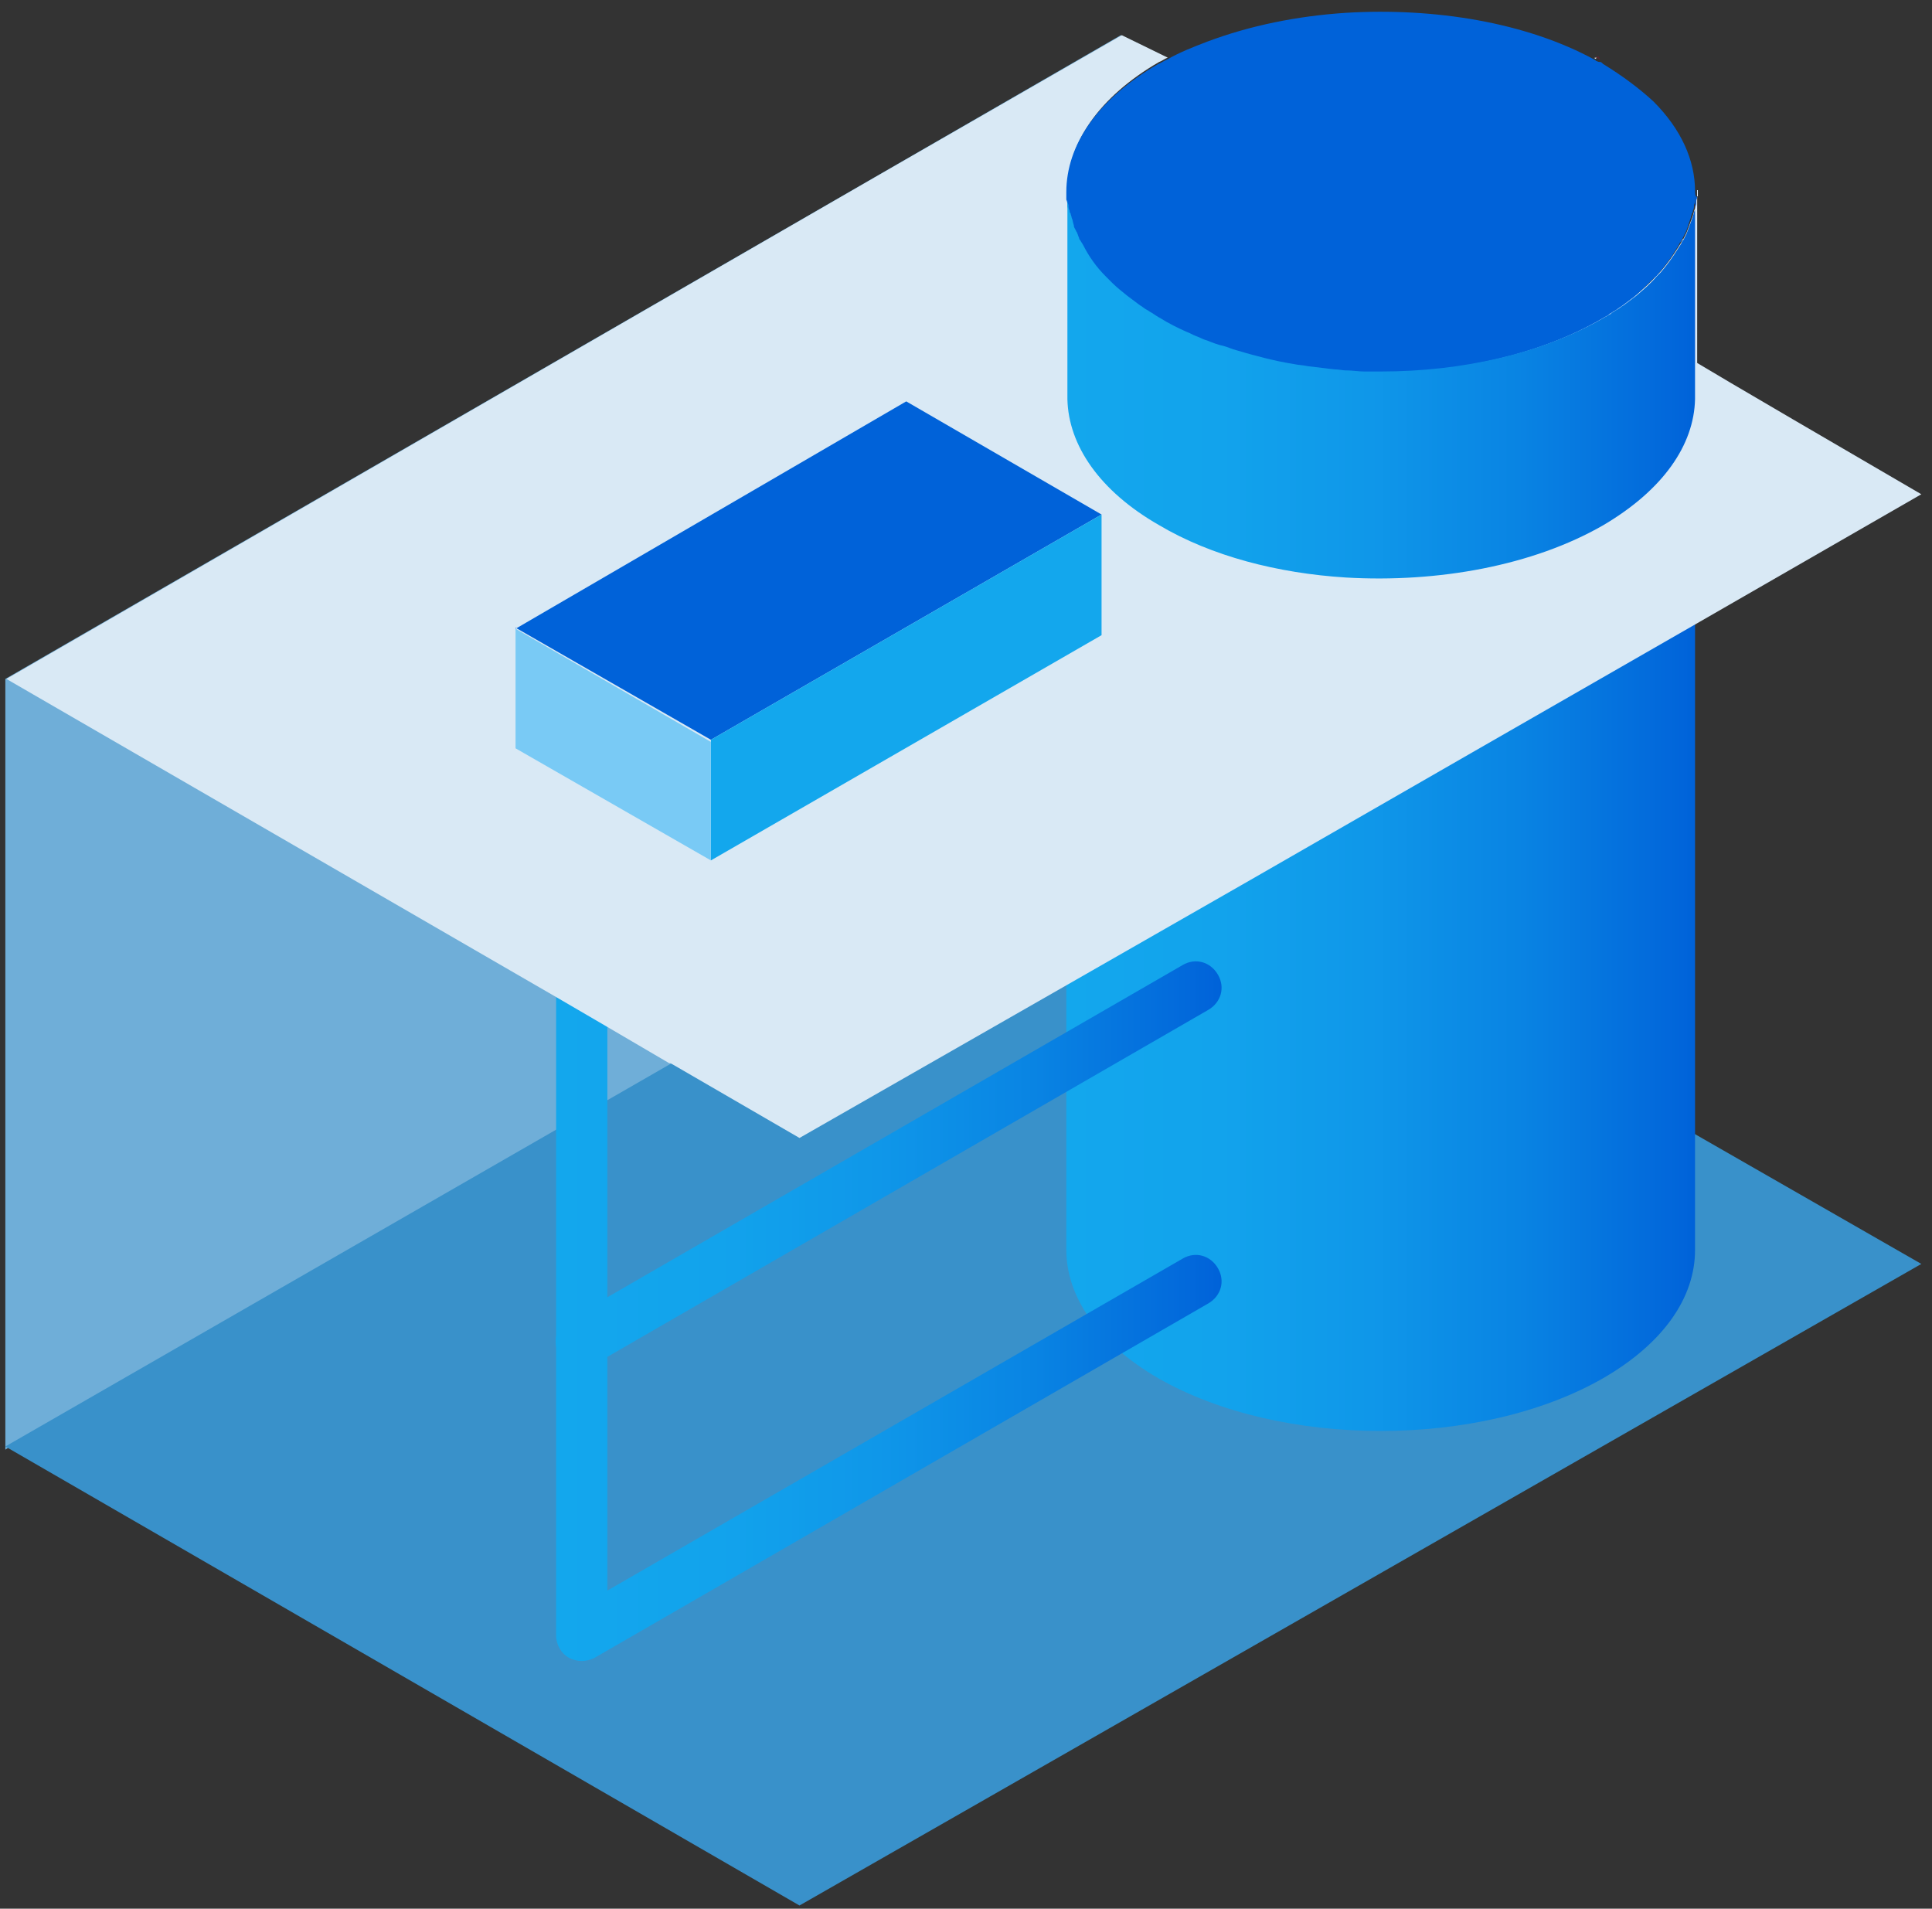
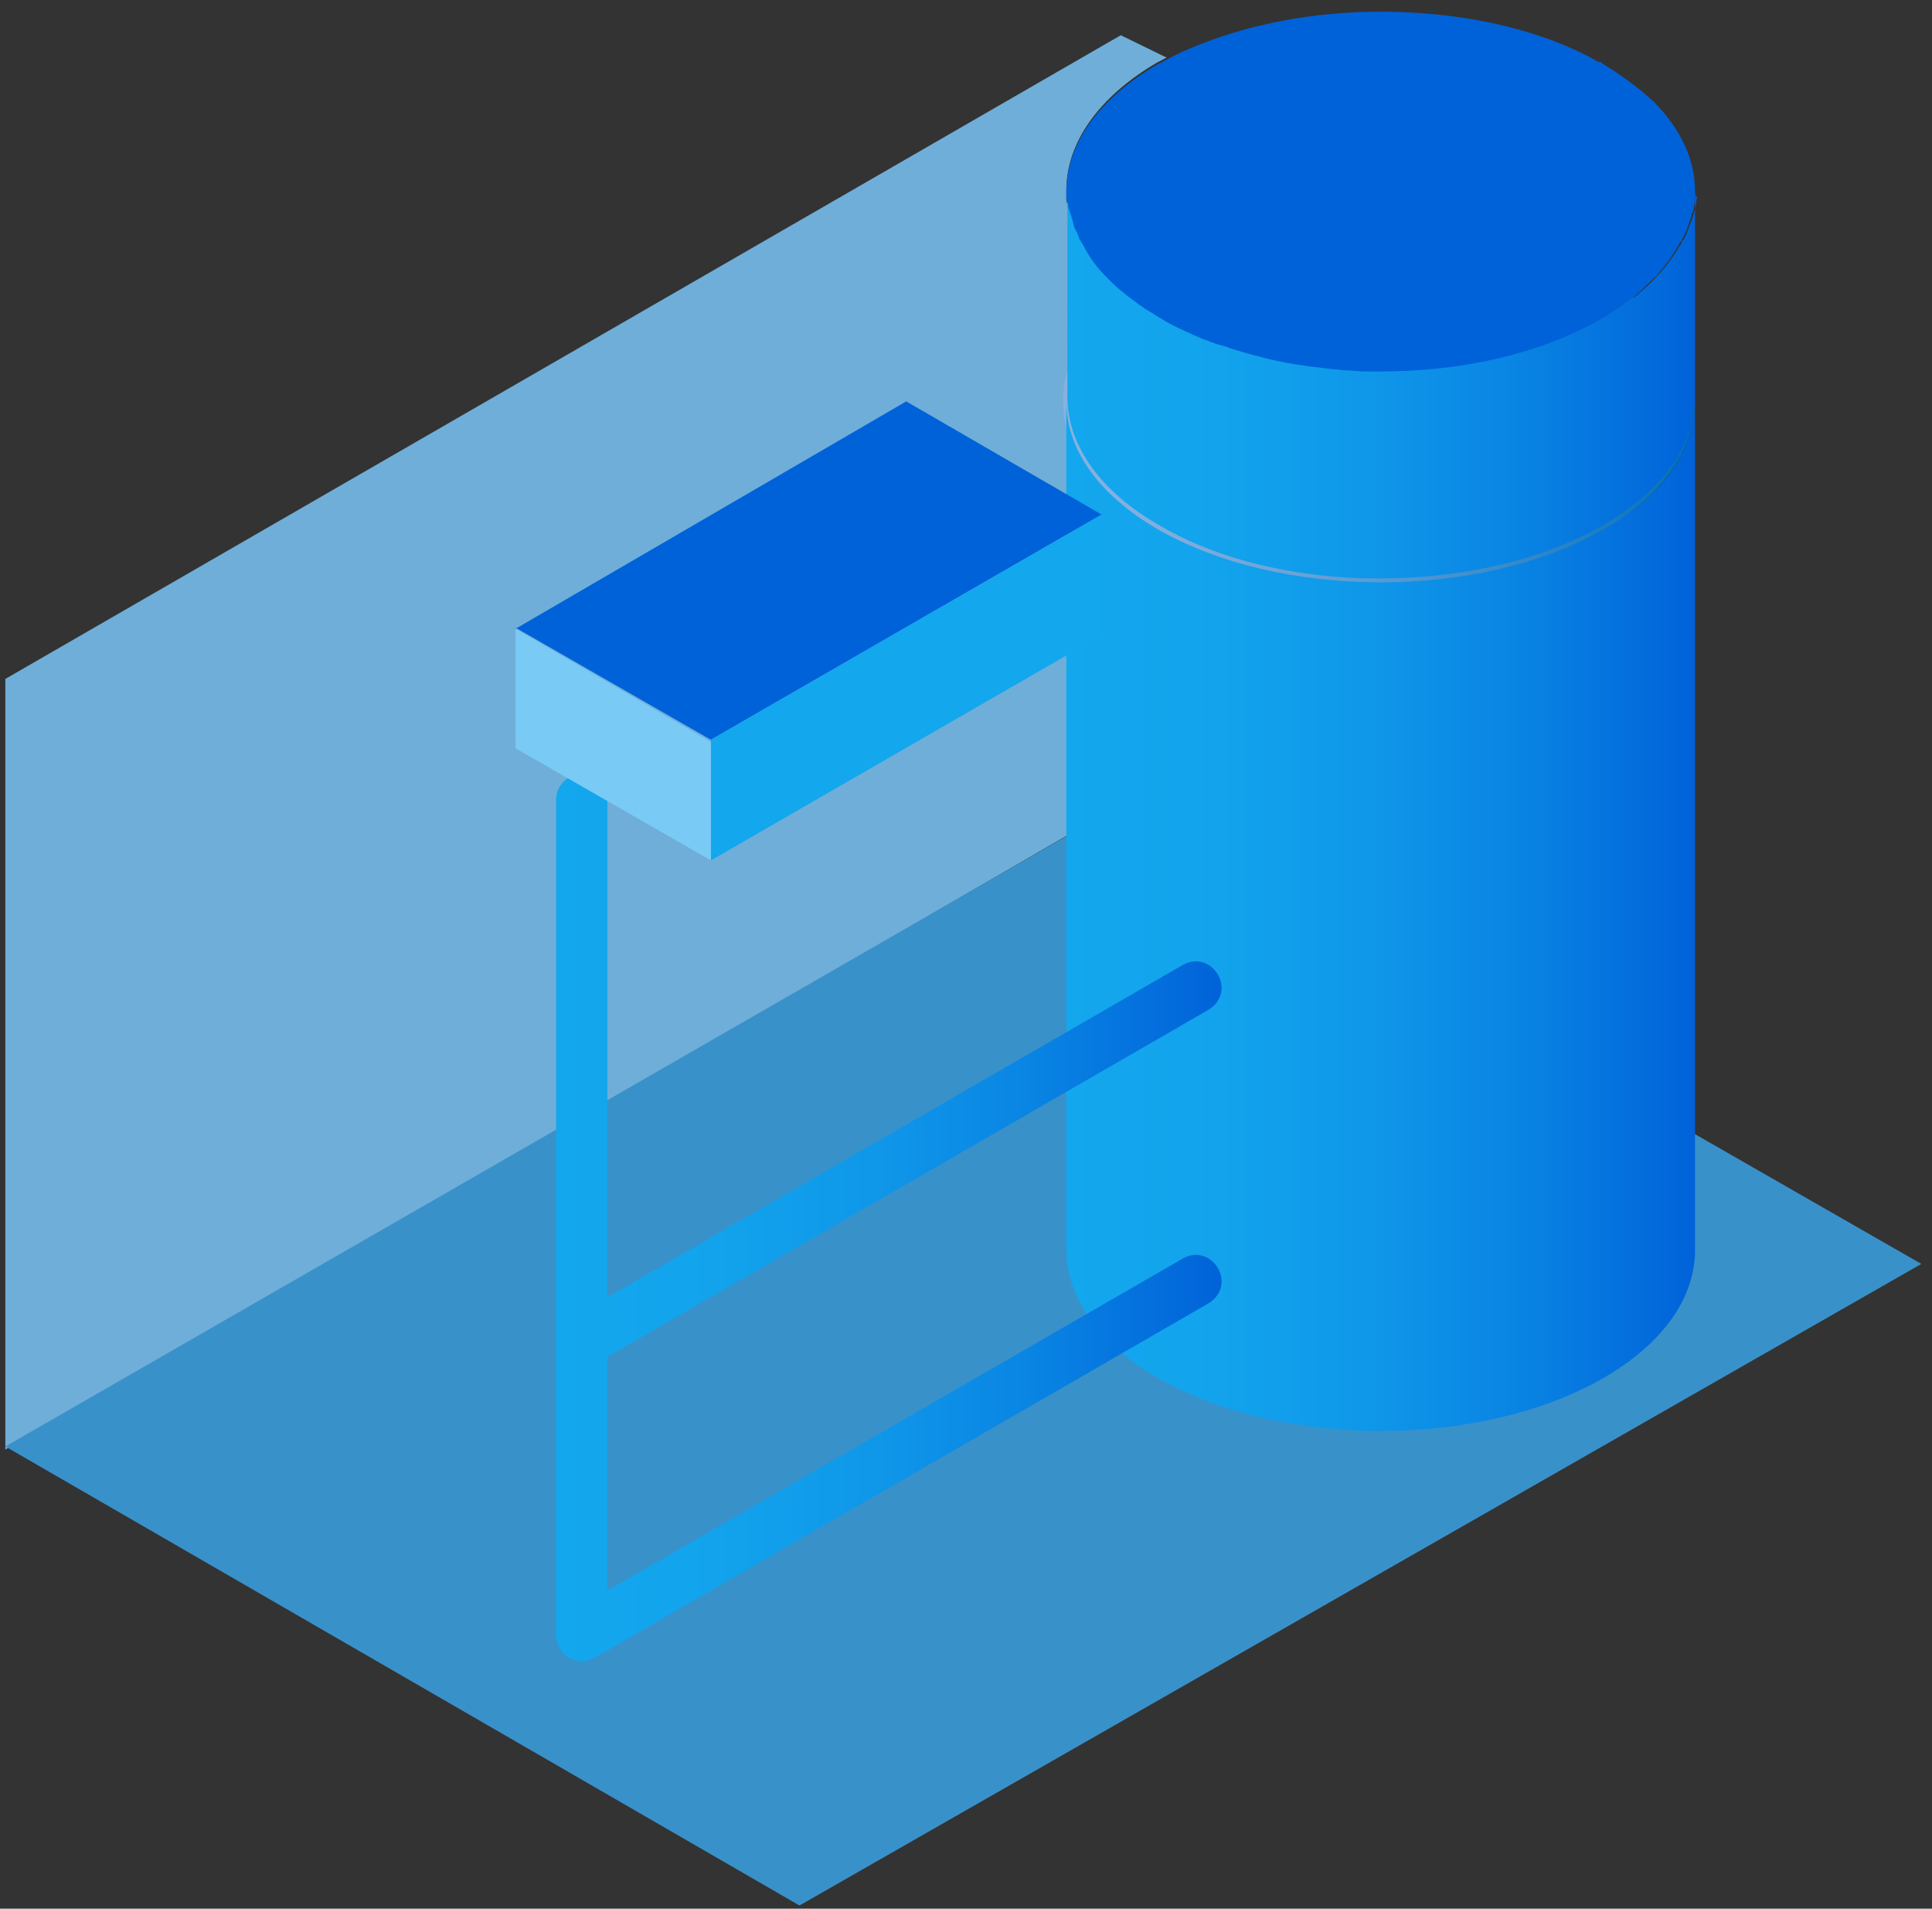
<svg xmlns="http://www.w3.org/2000/svg" version="1.1" id="Ebene_1" x="0px" y="0px" viewBox="0 0 181 178.8" style="enable-background:new 0 0 181 178.8;" xml:space="preserve">
  <rect x="0" y="0" width="181" height="178.8" fill="#333333" stroke="none" />
  <style type="text/css">
	.st0{fill:#6FAED8;}
	.st1{fill:#3991CA;}
	.st2{fill:url(#SVGID_1_);}
	.st3{fill:url(#SVGID_2_);}
	.st4{fill:url(#SVGID_3_);}
	.st5{fill:url(#SVGID_4_);}
	.st6{fill:url(#SVGID_5_);}
	.st7{fill:#ECECED;}
	.st8{fill:#D9E9F5;}
	.st9{opacity:0.19;fill:#DD0029;}
	.st10{fill:#0062D9;}
	.st11{fill:url(#SVGID_6_);}
	.st12{fill:#13A7ED;}
	.st13{fill:#79CAF5;}
</style>
  <g>
    <path class="st0" d="M105,3.3L105,3.3l4.3,2.1c-0.3,0.1-0.5,0.3-0.8,0.4c-5.7,3.3-8.6,7.7-8.6,12c0,0.2,0,0.5,0,0.7   c0,0.2,0,0.4,0.1,0.6c0,0.2,0,0.4,0.1,0.5c0,0.1,0,0.2,0.1,0.3c0,0.1,0.1,0.3,0.1,0.4c0.1,0.2,0.1,0.4,0.2,0.7   c0,0.2,0.1,0.3,0.2,0.5c0,0.1,0.1,0.1,0.1,0.2c0.1,0.2,0.1,0.3,0.2,0.5c0,0.1,0,0.1,0.1,0.2c0.1,0.2,0.2,0.3,0.3,0.5   c0.5,1,1.2,2,2.1,2.9c0.2,0.2,0.4,0.4,0.6,0.6c0.4,0.4,0.9,0.8,1.4,1.2c0.4,0.3,0.8,0.6,1.2,0.9c0.2,0.1,0.4,0.3,0.6,0.4   c0.2,0.1,0.3,0.2,0.5,0.3c0.3,0.2,0.6,0.4,0.8,0.5c0.8,0.5,1.6,0.9,2.5,1.3c0.3,0.1,0.6,0.3,0.9,0.4c0.3,0.1,0.6,0.3,1,0.4   c0.5,0.2,1,0.4,1.5,0.5c0.4,0.1,0.8,0.3,1.2,0.4c1.7,0.5,3.5,1,5.4,1.3c0.4,0.1,0.9,0.1,1.3,0.2c0.8,0.1,1.7,0.2,2.5,0.3   c0.4,0,0.8,0.1,1.1,0.1h0.1v28.6l-21,12.1l-5.2,3L63,99.7l-6.1,3.5l-4.8,2.8L0.8,135.6l-0.3,0.2V63.6l0,0L105,3.3L105,3.3z" />
    <polygon class="st1" points="0.5,135.5 74.9,178.5 180,118.4 105,75.4  " />
    <g>
      <g>
        <linearGradient id="SVGID_1_" gradientUnits="userSpaceOnUse" x1="99.901" y1="41.198" x2="158.791" y2="41.198">
          <stop offset="0" style="stop-color:#89B1DF" />
          <stop offset="0.136" style="stop-color:#83AEDD" />
          <stop offset="0.325" style="stop-color:#71A5D8" />
          <stop offset="0.544" style="stop-color:#5397D1" />
          <stop offset="0.784" style="stop-color:#2B84C6" />
          <stop offset="1" style="stop-color:#0070BA" />
        </linearGradient>
        <path class="st2" d="M158.8,37.6c0,4.4-2.9,8.7-8.6,12.1c-0.4,0.2-0.8,0.4-1.2,0.7c-0.3,0.2-0.7,0.3-1,0.5     c-0.3,0.1-0.5,0.2-0.8,0.3c-0.1,0-0.2,0.1-0.2,0.1c-0.3,0.1-0.7,0.3-1,0.4c-0.3,0.1-0.5,0.2-0.8,0.3c-0.3,0.1-0.5,0.2-0.8,0.3     c-0.4,0.1-0.8,0.3-1.3,0.4s-0.9,0.3-1.3,0.4c-0.9,0.2-1.8,0.5-2.8,0.6c-0.9,0.2-1.8,0.3-2.7,0.5c-0.5,0.1-0.9,0.1-1.4,0.2     c-1.9,0.2-3.8,0.3-5.7,0.3c-0.5,0-1.1,0-1.6,0c-0.6,0-1.1-0.1-1.7-0.1c-0.4,0-0.8-0.1-1.2-0.1c-0.8-0.1-1.5-0.1-2.3-0.3     c-0.3,0-0.6-0.1-1-0.1c-0.2,0-0.5-0.1-0.7-0.1c-0.3,0-0.6-0.1-0.9-0.2c0,0,0,0,0,0c-0.3-0.1-0.7-0.1-1-0.2     c-0.4-0.1-0.8-0.2-1.1-0.3c-0.4-0.1-0.8-0.2-1.2-0.3c-0.3-0.1-0.7-0.2-1-0.3c-0.4-0.1-0.8-0.2-1.2-0.4c-0.2-0.1-0.4-0.1-0.6-0.2     c-0.3-0.1-0.6-0.2-0.9-0.3c-0.3-0.1-0.5-0.2-0.8-0.3c0,0-0.1,0-0.1,0c-0.1,0-0.2-0.1-0.3-0.1c-0.4-0.2-0.8-0.3-1.2-0.5     s-0.8-0.4-1.1-0.6c-0.4-0.2-0.7-0.4-1.1-0.6c-5.7-3.3-8.6-7.7-8.6-12.1c0-0.1,0-0.2,0-0.3c0.1-3.4,1.9-6.8,5.5-9.6     c0.4,0.3,0.8,0.6,1.2,0.9c0.2,0.1,0.4,0.3,0.6,0.4c0.2,0.1,0.3,0.2,0.5,0.3c0.3,0.2,0.6,0.4,0.8,0.5c0.8,0.5,1.6,0.9,2.5,1.3     c0.3,0.1,0.6,0.3,0.9,0.4c0.3,0.1,0.6,0.3,1,0.4c0.5,0.2,1,0.4,1.5,0.5c0.4,0.1,0.8,0.3,1.2,0.4c1.7,0.5,3.5,1,5.4,1.3     c0.4,0.1,0.9,0.1,1.3,0.2c0.8,0.1,1.7,0.2,2.5,0.3c0.4,0,0.8,0.1,1.1,0.1h0.1c0,0,0,0,0,0c0.5,0,1.1,0.1,1.6,0.1     c0.5,0,1.1,0,1.6,0c7.6,0,15.1-1.7,20.8-5c0.2-0.1,0.5-0.3,0.7-0.4c0,0,0.1-0.1,0.1-0.1c0.2-0.1,0.3-0.2,0.5-0.3     c0.2-0.1,0.4-0.3,0.6-0.4c0.4-0.3,0.8-0.6,1.2-0.9c2.2,1.8,3.7,3.7,4.6,5.8c0.5,1.3,0.8,2.5,0.9,3.8     C158.8,37.5,158.8,37.5,158.8,37.6z" />
      </g>
      <linearGradient id="SVGID_2_" gradientUnits="userSpaceOnUse" x1="99.896" y1="85.888" x2="158.789" y2="85.888">
        <stop offset="0" style="stop-color:#13A7ED" />
        <stop offset="0.246" style="stop-color:#12A3EC" />
        <stop offset="0.484" style="stop-color:#0F97E9" />
        <stop offset="0.719" style="stop-color:#0984E3" />
        <stop offset="0.95" style="stop-color:#0269DB" />
        <stop offset="1" style="stop-color:#0062D9" />
      </linearGradient>
      <path class="st3" d="M158.8,37.6v79.5c0,4.4-2.9,8.7-8.6,12c-11.5,6.6-30.2,6.6-41.7,0c-5.7-3.3-8.6-7.7-8.6-12V37.6    c0,4.4,2.9,8.7,8.6,12c11.5,6.6,30.2,6.6,41.7,0C155.9,46.4,158.8,42,158.8,37.6z" />
    </g>
    <linearGradient id="SVGID_3_" gradientUnits="userSpaceOnUse" x1="52.096" y1="114.035" x2="114.401" y2="114.035">
      <stop offset="0" style="stop-color:#13A7ED" />
      <stop offset="0.246" style="stop-color:#12A3EC" />
      <stop offset="0.484" style="stop-color:#0F97E9" />
      <stop offset="0.719" style="stop-color:#0984E3" />
      <stop offset="0.95" style="stop-color:#0269DB" />
      <stop offset="1" style="stop-color:#0062D9" />
    </linearGradient>
    <path class="st4" d="M54.5,155.6c-0.4,0-0.8-0.1-1.2-0.3c-0.7-0.4-1.2-1.2-1.2-2.1V74.9c0-1.3,1.1-2.4,2.4-2.4   c1.3,0,2.4,1.1,2.4,2.4V149l53.9-31.1c1.2-0.7,2.6-0.3,3.3,0.9c0.7,1.2,0.3,2.6-0.9,3.3l-57.5,33.2   C55.3,155.5,54.9,155.6,54.5,155.6z" />
    <linearGradient id="SVGID_4_" gradientUnits="userSpaceOnUse" x1="52.096" y1="109.093" x2="114.401" y2="109.093">
      <stop offset="0" style="stop-color:#13A7ED" />
      <stop offset="0.246" style="stop-color:#12A3EC" />
      <stop offset="0.484" style="stop-color:#0F97E9" />
      <stop offset="0.719" style="stop-color:#0984E3" />
      <stop offset="0.95" style="stop-color:#0269DB" />
      <stop offset="1" style="stop-color:#0062D9" />
    </linearGradient>
    <path class="st5" d="M54.5,128.1c-0.8,0-1.6-0.4-2.1-1.2c-0.7-1.2-0.3-2.6,0.9-3.3l57.5-33.2c1.2-0.7,2.6-0.3,3.3,0.9   c0.7,1.2,0.3,2.6-0.9,3.3l-57.5,33.2C55.3,128,54.9,128.1,54.5,128.1z" />
    <linearGradient id="SVGID_5_" gradientUnits="userSpaceOnUse" x1="213.605" y1="57.925" x2="213.612" y2="57.925">
      <stop offset="0.204" style="stop-color:#E9EEF9" />
      <stop offset="0.357" style="stop-color:#DFE7F6" />
      <stop offset="0.619" style="stop-color:#D6E1F4" />
      <stop offset="0.969" style="stop-color:#D3DFF3" />
    </linearGradient>
    <path class="st6" d="M213.6,57.8v0.3h0C213.6,58,213.6,57.9,213.6,57.8z" />
-     <path class="st7" d="M149.6,5.4l-0.1,0.1c-0.1,0-0.1,0-0.1-0.1L149.6,5.4z" />
    <path class="st7" d="M149.9,5.6C149.8,5.6,149.8,5.6,149.9,5.6l-0.2-0.2L149.9,5.6z" />
-     <path class="st8" d="M180,46.3l-21.2,12.2l-20.9,12l-20.7,11.9l-17.3,9.9l-25,14.3L63,99.7l-0.2-0.1l-0.1,0l0,0l-5.8-3.4l-4.8-2.8   L0.6,63.6l0,0l81.9-47.3l22.6-13l0,0l0,0l4.3,2.1c-0.3,0.1-0.5,0.3-0.8,0.4c-5.7,3.3-8.6,7.7-8.6,12c0,0.2,0,0.5,0,0.7   c0,0.2,0,0.4,0.1,0.6c0,0.2,0,0.4,0.1,0.5c0,0.1,0,0.2,0.1,0.3c0,0.1,0.1,0.3,0.1,0.4c0.1,0.2,0.1,0.4,0.2,0.7   c0,0.2,0.1,0.3,0.2,0.5c0,0.1,0.1,0.1,0.1,0.2c0.1,0.2,0.1,0.3,0.2,0.5c0,0.1,0,0.1,0.1,0.2c0.1,0.2,0.2,0.3,0.3,0.5   c0.5,1,1.2,2,2.1,2.9c0.2,0.2,0.4,0.4,0.6,0.6c0.4,0.4,0.9,0.8,1.4,1.2c0.4,0.3,0.8,0.6,1.2,0.9c0.2,0.1,0.4,0.3,0.6,0.4   c0.2,0.1,0.3,0.2,0.5,0.3c0.3,0.2,0.6,0.4,0.8,0.5c0.8,0.5,1.6,0.9,2.5,1.3c0.3,0.1,0.6,0.3,0.9,0.4c0.3,0.1,0.6,0.3,1,0.4   c0.5,0.2,1,0.4,1.5,0.5c0.4,0.1,0.8,0.3,1.2,0.4c1.7,0.5,3.5,1,5.4,1.3c0.4,0.1,0.9,0.1,1.3,0.2c0.8,0.1,1.7,0.2,2.5,0.3   c0.4,0,0.8,0.1,1.1,0.1h0.1c0,0,0,0,0,0c0.5,0,1.1,0.1,1.6,0.1c0.5,0,1.1,0,1.6,0c7.6,0,15.1-1.7,20.8-5c0.2-0.1,0.5-0.3,0.7-0.4   c0,0,0.1-0.1,0.1-0.1c0.2-0.1,0.3-0.2,0.5-0.3c0.2-0.1,0.4-0.3,0.6-0.4c0.4-0.3,0.8-0.6,1.2-0.9c0.7-0.6,1.3-1.1,1.9-1.8   c0.1-0.1,0.3-0.3,0.4-0.4c0.6-0.7,1.1-1.4,1.6-2.2c0.1-0.2,0.3-0.4,0.4-0.7c0,0,0-0.1,0.1-0.1c0.1-0.2,0.2-0.4,0.3-0.6   c0.2-0.5,0.4-1.1,0.6-1.6c0-0.1,0.1-0.3,0.1-0.4c0-0.1,0.1-0.2,0.1-0.3c0-0.2,0.1-0.4,0.1-0.5c0-0.2,0-0.4,0.1-0.6   c0-0.2,0-0.5,0-0.7V34l3.2,1.9l5.8,3.4l0,0L180,46.3z" />
    <path class="st9" d="M149.9,5.6C149.8,5.6,149.8,5.6,149.9,5.6c-0.2-0.1-0.2-0.1-0.3-0.2c-0.1,0-0.1,0-0.1-0.1l0.3,0L149.9,5.6z" />
    <path class="st9" d="M158.8,17.9V34l-0.9-0.5l-0.7-0.4l-6.3-3.6c0,0,0.1-0.1,0.1-0.1c0.2-0.1,0.3-0.2,0.5-0.3   c0.2-0.1,0.4-0.3,0.6-0.4c0.4-0.3,0.8-0.6,1.2-0.9c0.7-0.6,1.3-1.1,1.9-1.8c0.1-0.1,0.3-0.3,0.4-0.4c0.6-0.7,1.1-1.4,1.6-2.2   c0.1-0.2,0.3-0.4,0.4-0.7c0,0,0-0.1,0.1-0.1c0.1-0.2,0.2-0.4,0.3-0.6c0.2-0.5,0.4-1.1,0.6-1.6c0-0.1,0.1-0.3,0.1-0.4   c0-0.1,0.1-0.2,0.1-0.3c0-0.2,0.1-0.4,0.1-0.5c0-0.2,0-0.4,0.1-0.6C158.8,18.3,158.8,18.1,158.8,17.9z" />
    <g>
      <g>
        <path class="st10" d="M158.8,17.9c0,0.2,0,0.5,0,0.7c0,0.2,0,0.4-0.1,0.6c0,0.2,0,0.4-0.1,0.5c0,0.1,0,0.2-0.1,0.3     c0,0.1-0.1,0.3-0.1,0.4c-0.2,0.5-0.3,1.1-0.6,1.6c-0.1,0.2-0.2,0.4-0.3,0.6c0,0,0,0.1-0.1,0.1c-0.1,0.2-0.2,0.4-0.4,0.7     c-0.4,0.7-1,1.5-1.6,2.2c-0.1,0.1-0.2,0.3-0.4,0.4c-0.6,0.6-1.2,1.2-1.9,1.8c-0.4,0.3-0.8,0.6-1.2,0.9c-0.2,0.1-0.4,0.3-0.6,0.4     c-0.2,0.1-0.3,0.2-0.5,0.3c0,0-0.1,0.1-0.1,0.1c-0.2,0.1-0.5,0.3-0.7,0.4c-5.7,3.3-13.3,5-20.8,5c-0.5,0-1.1,0-1.6,0     c-0.5,0-1.1,0-1.6-0.1c0,0,0,0,0,0H126c-0.4,0-0.8,0-1.1-0.1c-0.9-0.1-1.7-0.2-2.5-0.3c-0.4-0.1-0.9-0.1-1.3-0.2     c-1.9-0.3-3.7-0.7-5.4-1.3c-0.4-0.1-0.8-0.3-1.2-0.4c-0.5-0.2-1-0.3-1.5-0.5c-0.3-0.1-0.7-0.3-1-0.4c-0.3-0.1-0.6-0.3-0.9-0.4     c-0.9-0.4-1.7-0.8-2.5-1.3c-0.3-0.2-0.6-0.3-0.8-0.5c-0.2-0.1-0.3-0.2-0.5-0.3c-0.2-0.1-0.4-0.3-0.6-0.4     c-0.4-0.3-0.8-0.6-1.2-0.9c-0.5-0.4-1-0.8-1.4-1.2c-0.2-0.2-0.4-0.4-0.6-0.6c-0.9-0.9-1.6-1.9-2.1-2.9c-0.1-0.2-0.2-0.3-0.3-0.5     c0-0.1-0.1-0.1-0.1-0.2c-0.1-0.2-0.2-0.3-0.2-0.5c0-0.1-0.1-0.1-0.1-0.2c-0.1-0.2-0.1-0.3-0.2-0.5c-0.1-0.2-0.2-0.5-0.2-0.7     c0-0.1-0.1-0.3-0.1-0.4c0-0.1,0-0.2-0.1-0.3c0-0.2-0.1-0.4-0.1-0.5c0-0.2,0-0.4-0.1-0.6c0-0.2,0-0.5,0-0.7c0-4.4,2.9-8.7,8.6-12     c0.3-0.1,0.5-0.3,0.8-0.4c1.2-0.7,2.5-1.2,3.8-1.7c4-1.5,8.4-2.4,13-2.7h0c8.3-0.5,16.9,0.9,23.3,4.4c0,0,0.1,0,0.1,0.1     c0.1,0,0.2,0.1,0.3,0.1c0,0,0.1,0,0.1,0c0.1,0,0.2,0.1,0.3,0.2c1.8,1.1,3.4,2.3,4.7,3.5c2.6,2.6,3.9,5.5,3.9,8.4     C158.8,17.8,158.8,17.8,158.8,17.9z" />
      </g>
      <linearGradient id="SVGID_6_" gradientUnits="userSpaceOnUse" x1="99.901" y1="35.965" x2="158.791" y2="35.965">
        <stop offset="0" style="stop-color:#13A7ED" />
        <stop offset="0.246" style="stop-color:#12A3EC" />
        <stop offset="0.484" style="stop-color:#0F97E9" />
        <stop offset="0.719" style="stop-color:#0984E3" />
        <stop offset="0.95" style="stop-color:#0269DB" />
        <stop offset="1" style="stop-color:#0062D9" />
      </linearGradient>
      <path class="st11" d="M158.8,17.9v19.2c0,0.1,0,0.2,0,0.3c-0.1,4.3-3,8.5-8.6,11.8c-6.6,3.8-15.5,5.4-24.1,4.9    c-6.4-0.4-12.6-2-17.5-4.9c-5.6-3.2-8.5-7.5-8.6-11.8c0-0.1,0-0.2,0-0.3V17.9c0,0.2,0,0.5,0,0.7c0,0.2,0,0.4,0.1,0.6    c0,0.2,0,0.4,0.1,0.5c0,0.1,0,0.2,0.1,0.3c0,0.1,0.1,0.3,0.1,0.4c0.1,0.2,0.1,0.4,0.2,0.7c0,0.2,0.1,0.3,0.2,0.5    c0,0.1,0.1,0.1,0.1,0.2c0.1,0.2,0.1,0.3,0.2,0.5c0,0.1,0,0.1,0.1,0.2c0.1,0.2,0.2,0.3,0.3,0.5c0.5,1,1.2,2,2.1,2.9    c0.2,0.2,0.4,0.4,0.6,0.6c0.4,0.4,0.9,0.8,1.4,1.2c0.4,0.3,0.8,0.6,1.2,0.9c0.2,0.1,0.4,0.3,0.6,0.4c0.2,0.1,0.3,0.2,0.5,0.3    c0.3,0.2,0.6,0.4,0.8,0.5c0.8,0.5,1.6,0.9,2.5,1.3c0.3,0.1,0.6,0.3,0.9,0.4c0.3,0.1,0.6,0.3,1,0.4c0.5,0.2,1,0.4,1.5,0.5    c0.4,0.1,0.8,0.3,1.2,0.4c1.7,0.5,3.5,1,5.4,1.3c0.4,0.1,0.9,0.1,1.3,0.2c0.8,0.1,1.7,0.2,2.5,0.3c0.4,0,0.8,0.1,1.1,0.1h0.1    c0,0,0,0,0,0c0.5,0,1.1,0.1,1.6,0.1c0.5,0,1.1,0,1.6,0c7.6,0,15.1-1.7,20.8-5c0.2-0.1,0.5-0.3,0.7-0.4c0,0,0.1-0.1,0.1-0.1    c0.2-0.1,0.3-0.2,0.5-0.3c0.2-0.1,0.4-0.3,0.6-0.4c0.4-0.3,0.8-0.6,1.2-0.9c0.7-0.6,1.3-1.1,1.9-1.8c0.1-0.1,0.3-0.3,0.4-0.4    c0.6-0.7,1.1-1.4,1.6-2.2c0.1-0.2,0.3-0.4,0.4-0.7c0,0,0-0.1,0.1-0.1c0.1-0.2,0.2-0.4,0.3-0.6c0.2-0.5,0.4-1.1,0.6-1.6    c0-0.1,0.1-0.3,0.1-0.4c0-0.1,0.1-0.2,0.1-0.3c0-0.2,0.1-0.4,0.1-0.5c0-0.2,0-0.4,0.1-0.6C158.8,18.3,158.8,18.1,158.8,17.9z" />
    </g>
    <polygon class="st10" points="48.3,58.8 66.6,69.3 103.2,48.2 84.9,37.6 48.3,58.9  " />
    <polygon class="st12" points="66.6,69.3 66.6,80.6 103.2,59.5 103.2,48.2  " />
    <polygon class="st13" points="48.3,58.9 48.3,70.1 66.6,80.6 66.6,69.5  " />
  </g>
</svg>